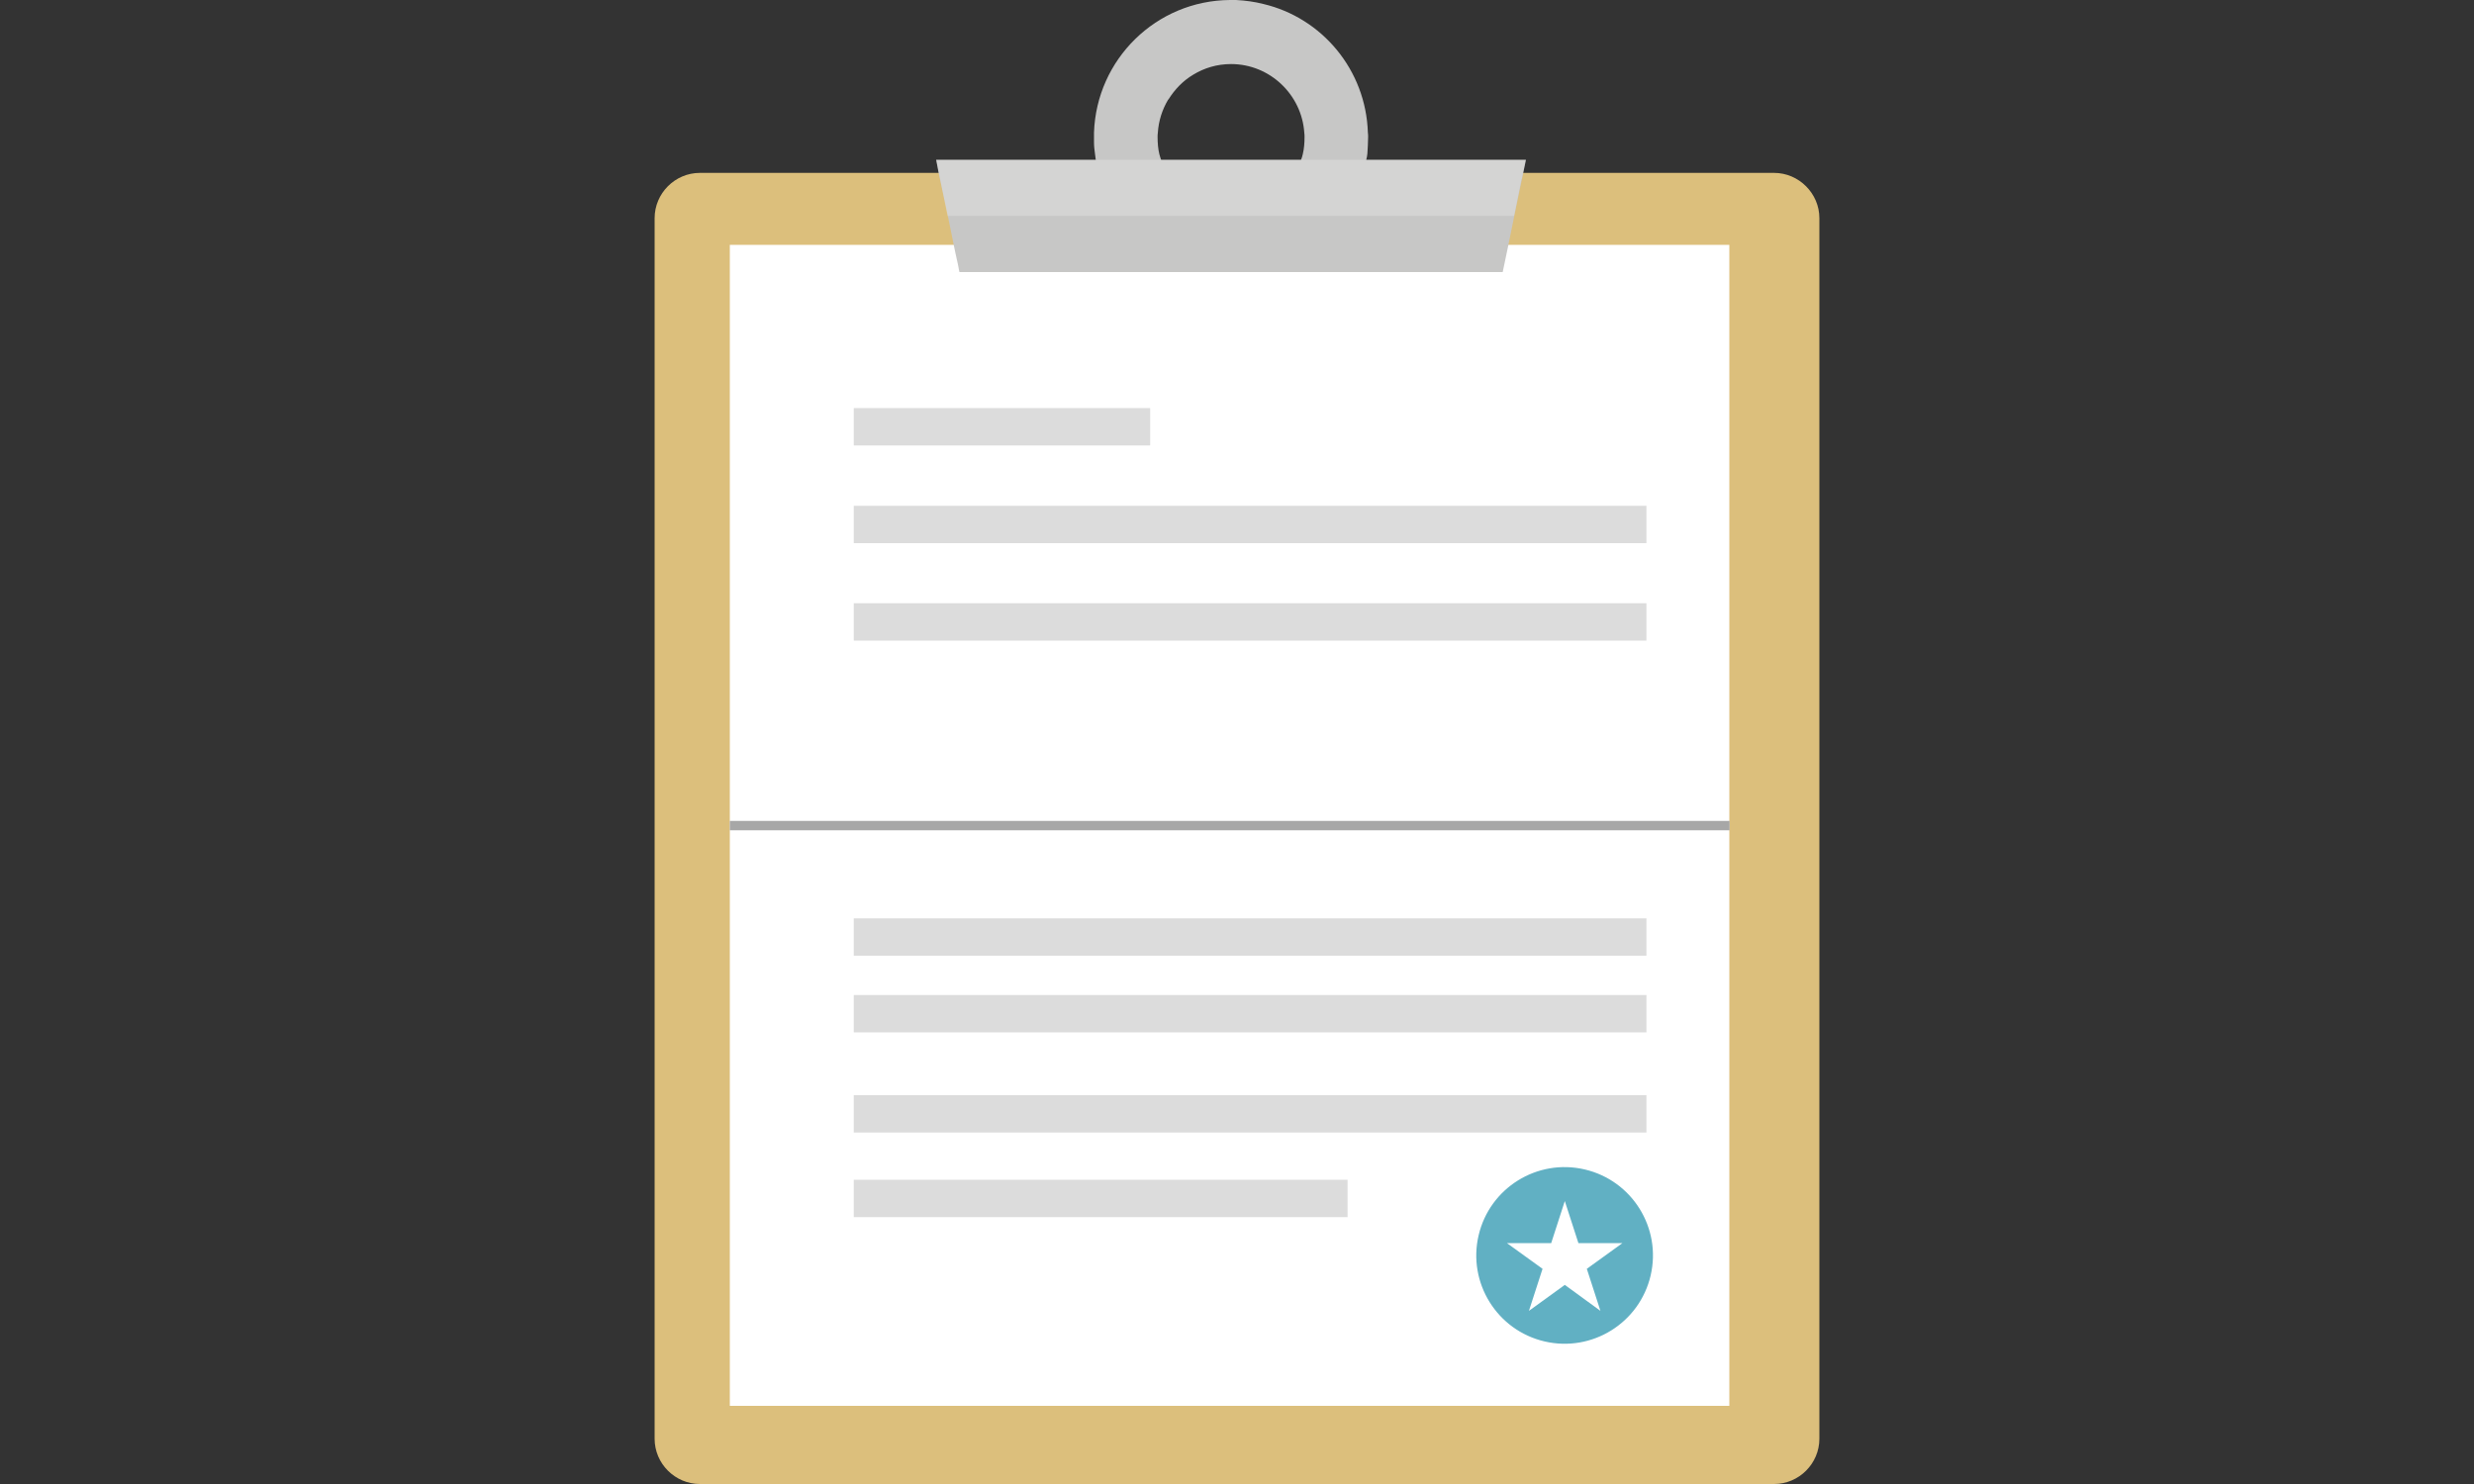
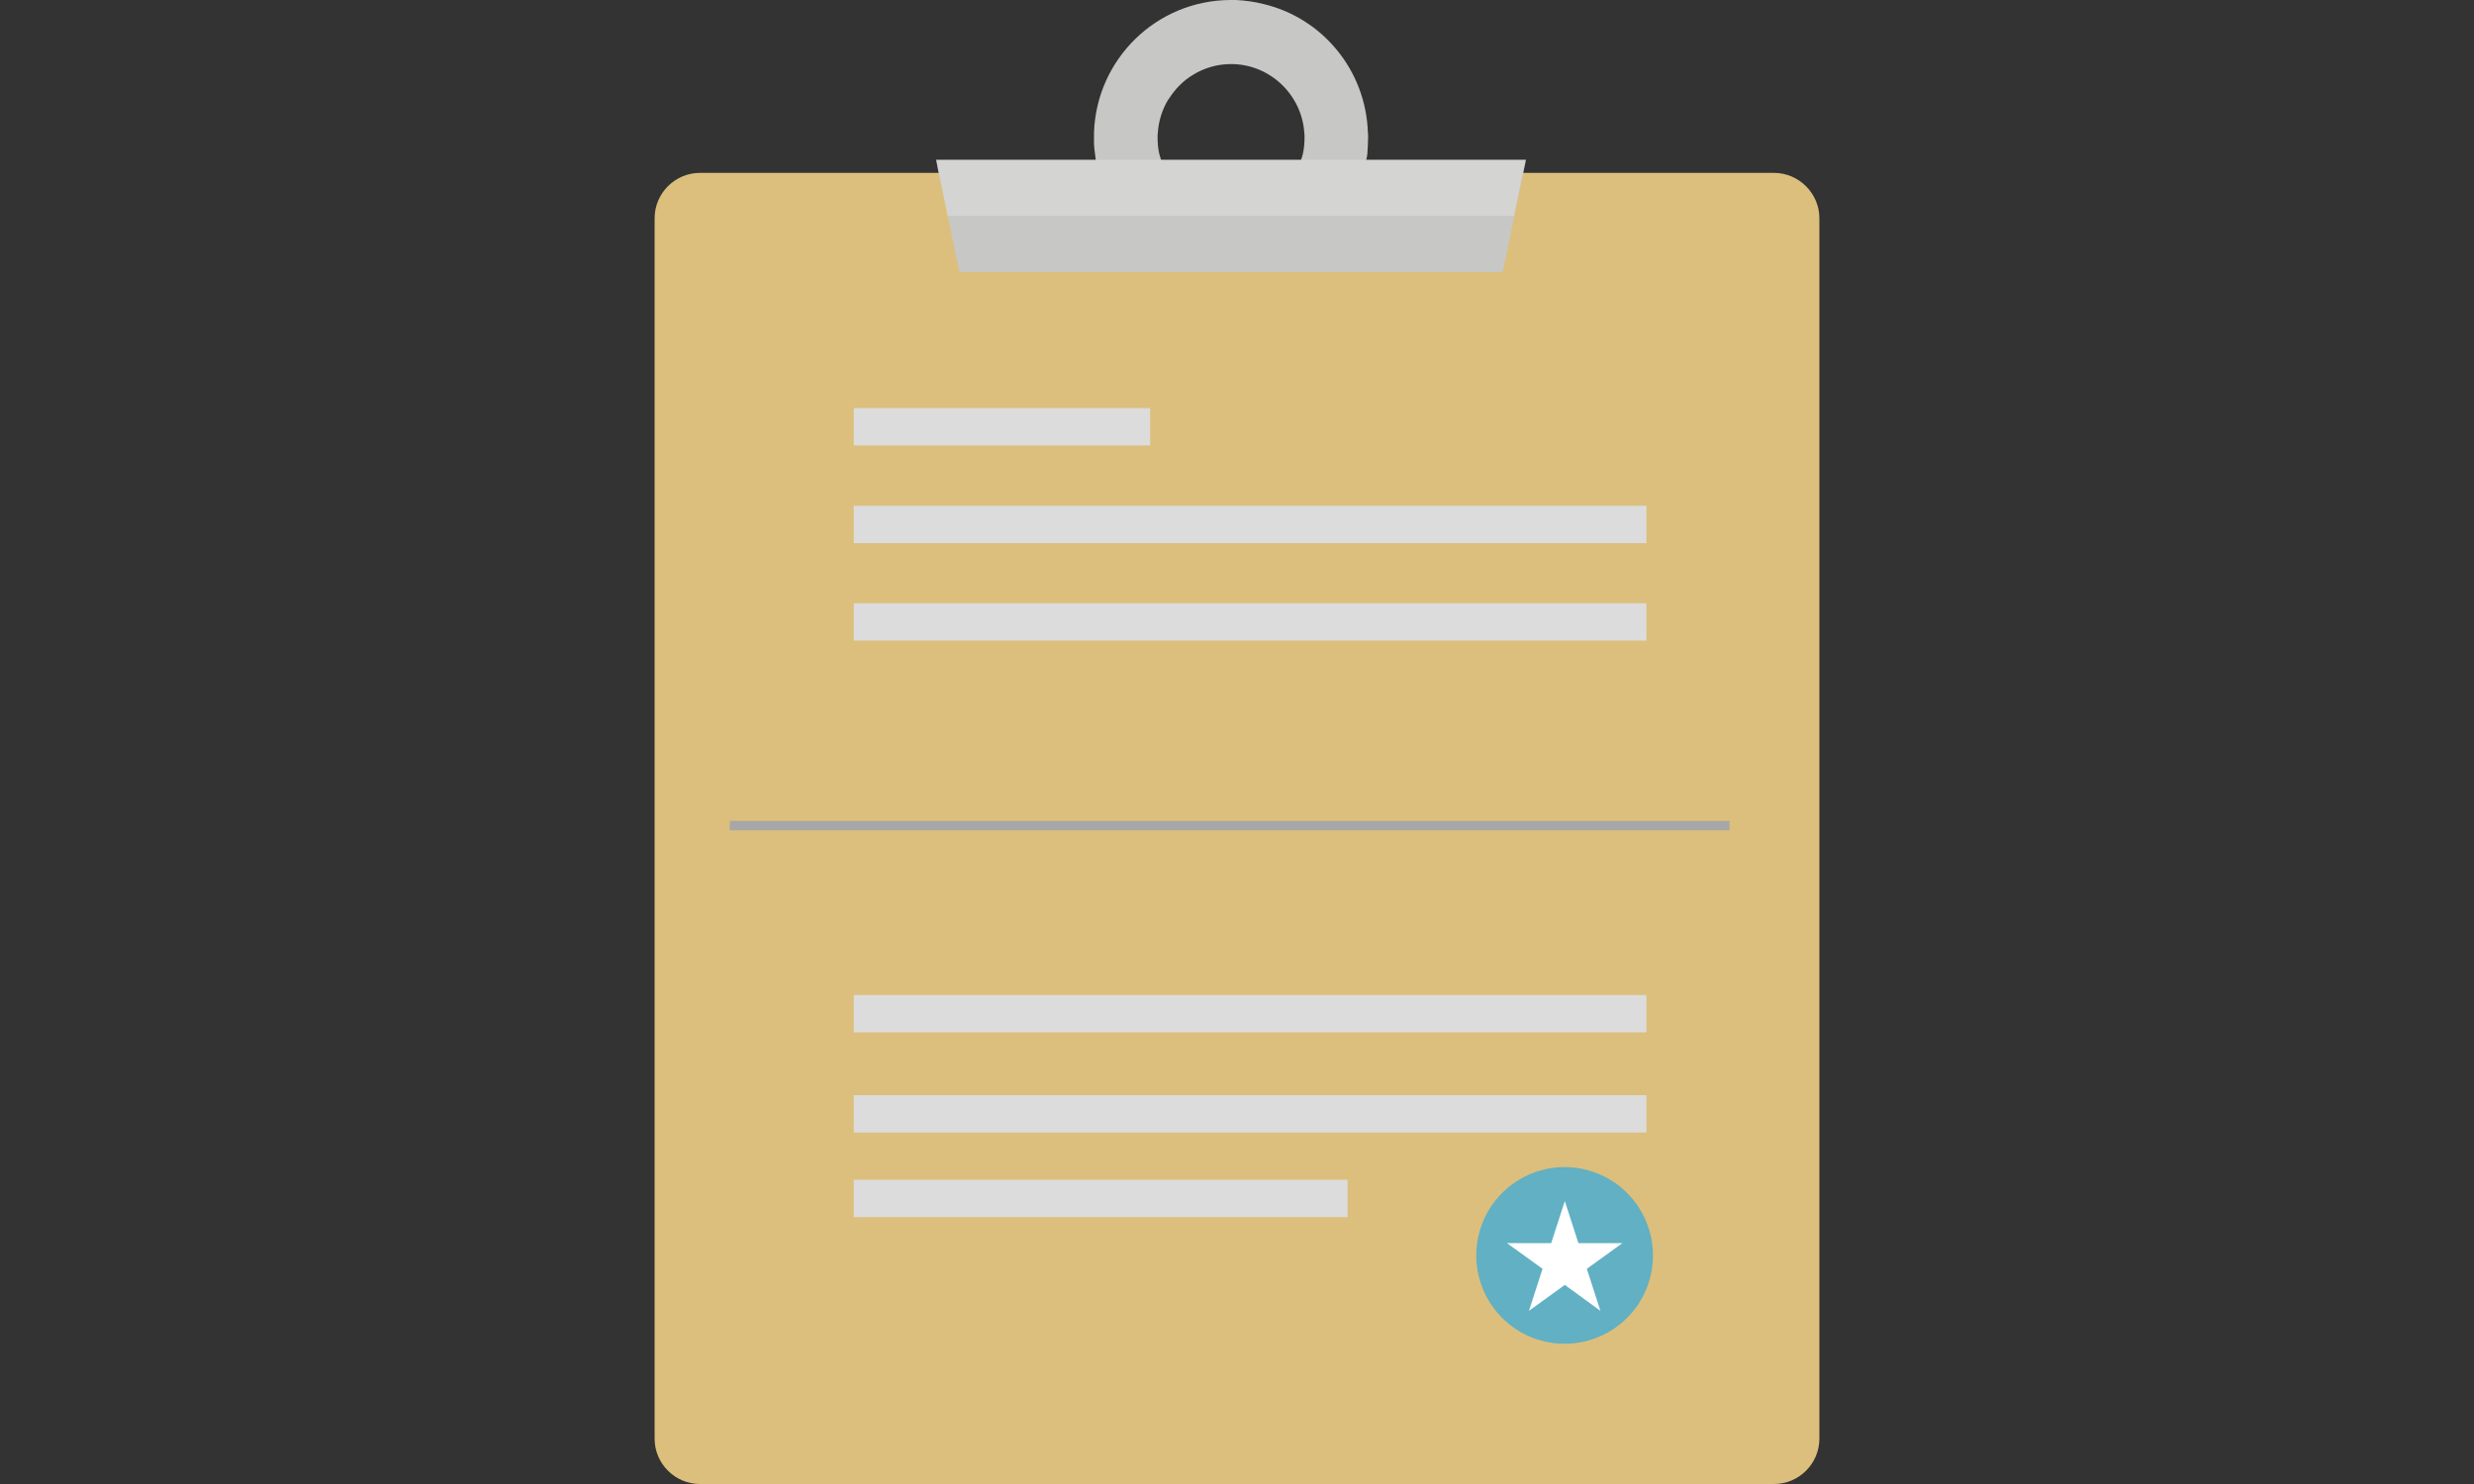
<svg xmlns="http://www.w3.org/2000/svg" version="1.1" id="レイヤー_1" x="0px" y="0px" viewBox="0 0 100 60" style="enable-background:new 0 0 100 60;" xml:space="preserve">
  <rect x="0" y="0" width="100" height="60" fill="#333333" stroke="none" />
  <style type="text/css">
	.st0{fill:#DCBF7C;}
	.st1{fill:#FFFFFF;}
	.st2{fill:#C7C7C6;}
	.st3{opacity:0.23;fill:#FFFFFF;}
	.st4{fill:#61B0C3;}
	.st5{fill:#DCDCDC;}
	.st6{fill:#A7A7A7;}
</style>
  <g>
    <path class="st0" d="M73.54,8.82v49.35c0,1-0.82,1.83-1.83,1.83H28.29c-1,0-1.83-0.82-1.83-1.83V8.82c0-1,0.82-1.83,1.83-1.83   h43.42C72.71,6.99,73.54,7.82,73.54,8.82z" />
-     <rect x="29.5" y="9.9" class="st1" width="40.4" height="46.94" />
    <g>
      <g>
        <path class="st2" d="M55.29,5.36c-0.08-2.53-1.85-4.64-4.23-5.2c-0.35-0.09-0.72-0.14-1.1-0.16C49.9,0,49.83,0,49.76,0h-0.04     c-2.99,0.02-5.4,2.4-5.5,5.36v0.4c0,0.16,0.02,0.31,0.04,0.46c0.01,0.08,0.02,0.16,0.03,0.23c0.02,0.14,0.05,0.27,0.08,0.4     c0.01,0.05,0.02,0.09,0.03,0.13c0.08,0.31,0.2,0.62,0.33,0.91c0.14,0.29,0.3,0.57,0.48,0.82c0.22,0.31,0.48,0.6,0.76,0.86     c0.12,0.12,0.24,0.22,0.37,0.31c0.26,0.21,0.52,0.38,0.81,0.54h5.22c0.29-0.16,0.55-0.33,0.81-0.54c0.13-0.09,0.26-0.2,0.37-0.31     c0.28-0.26,0.54-0.55,0.75-0.86c0.19-0.26,0.35-0.54,0.49-0.82c0.13-0.29,0.25-0.59,0.32-0.91c0.05-0.17,0.09-0.35,0.12-0.54     c0.02-0.07,0.03-0.15,0.04-0.23C55.28,6,55.3,5.77,55.3,5.54C55.3,5.49,55.3,5.42,55.29,5.36z M52.34,6.99     c-0.2,0.35-0.46,0.67-0.78,0.91c-0.49,0.38-1.12,0.61-1.8,0.61s-1.3-0.23-1.8-0.61c-0.32-0.24-0.59-0.55-0.78-0.91     C47.07,6.83,47,6.65,46.93,6.46c-0.02-0.07-0.05-0.15-0.07-0.23c-0.05-0.21-0.07-0.45-0.07-0.68c0-0.06,0-0.13,0.01-0.18     c0.03-0.49,0.18-0.94,0.41-1.33c0.01-0.01,0.01-0.02,0.02-0.02c0.25-0.4,0.58-0.75,1-1c0.44-0.27,0.96-0.43,1.53-0.43     c1.57,0,2.86,1.24,2.96,2.78c0.01,0.05,0.01,0.12,0.01,0.18c0,0.23-0.02,0.47-0.07,0.68c-0.02,0.08-0.04,0.16-0.07,0.23     C52.52,6.65,52.43,6.83,52.34,6.99z" />
      </g>
      <g>
        <polygon class="st2" points="61.68,6.46 61.57,6.99 61.52,7.23 61.21,8.72 60.97,9.9 60.74,11 38.78,11 38.76,10.9 38.72,10.69      38.62,10.24 38.55,9.9 38.31,8.72 37.99,7.23 37.94,6.99 37.84,6.46    " />
        <path class="st3" d="M37.84,6.46l0.11,0.54l0.05,0.24H38l0.3,1.49h22.9l0.3-1.49h0.01l0.05-0.24l0.11-0.54H37.84z" />
      </g>
    </g>
    <g>
      <ellipse transform="matrix(0.227 -0.974 0.974 0.227 -0.575 100.837)" class="st4" cx="63.25" cy="50.78" rx="3.57" ry="3.57" />
      <polygon class="st1" points="63.25,48.56 63.8,50.26 65.58,50.26 64.14,51.3 64.69,53 63.25,51.95 61.8,53 62.35,51.3     60.91,50.26 62.7,50.26   " />
    </g>
    <rect x="34.51" y="16.5" class="st5" width="11.98" height="1.51" />
    <rect x="34.51" y="20.45" class="st5" width="32.04" height="1.51" />
    <rect x="34.51" y="24.39" class="st5" width="32.04" height="1.51" />
    <g>
-       <rect x="34.51" y="37.13" class="st5" width="32.04" height="1.51" />
      <rect x="34.51" y="40.23" class="st5" width="32.04" height="1.51" />
      <rect x="34.51" y="44.28" class="st5" width="32.04" height="1.51" />
      <rect x="34.51" y="47.7" class="st5" width="19.96" height="1.51" />
    </g>
    <rect x="29.5" y="33.19" class="st6" width="40.41" height="0.38" />
  </g>
</svg>